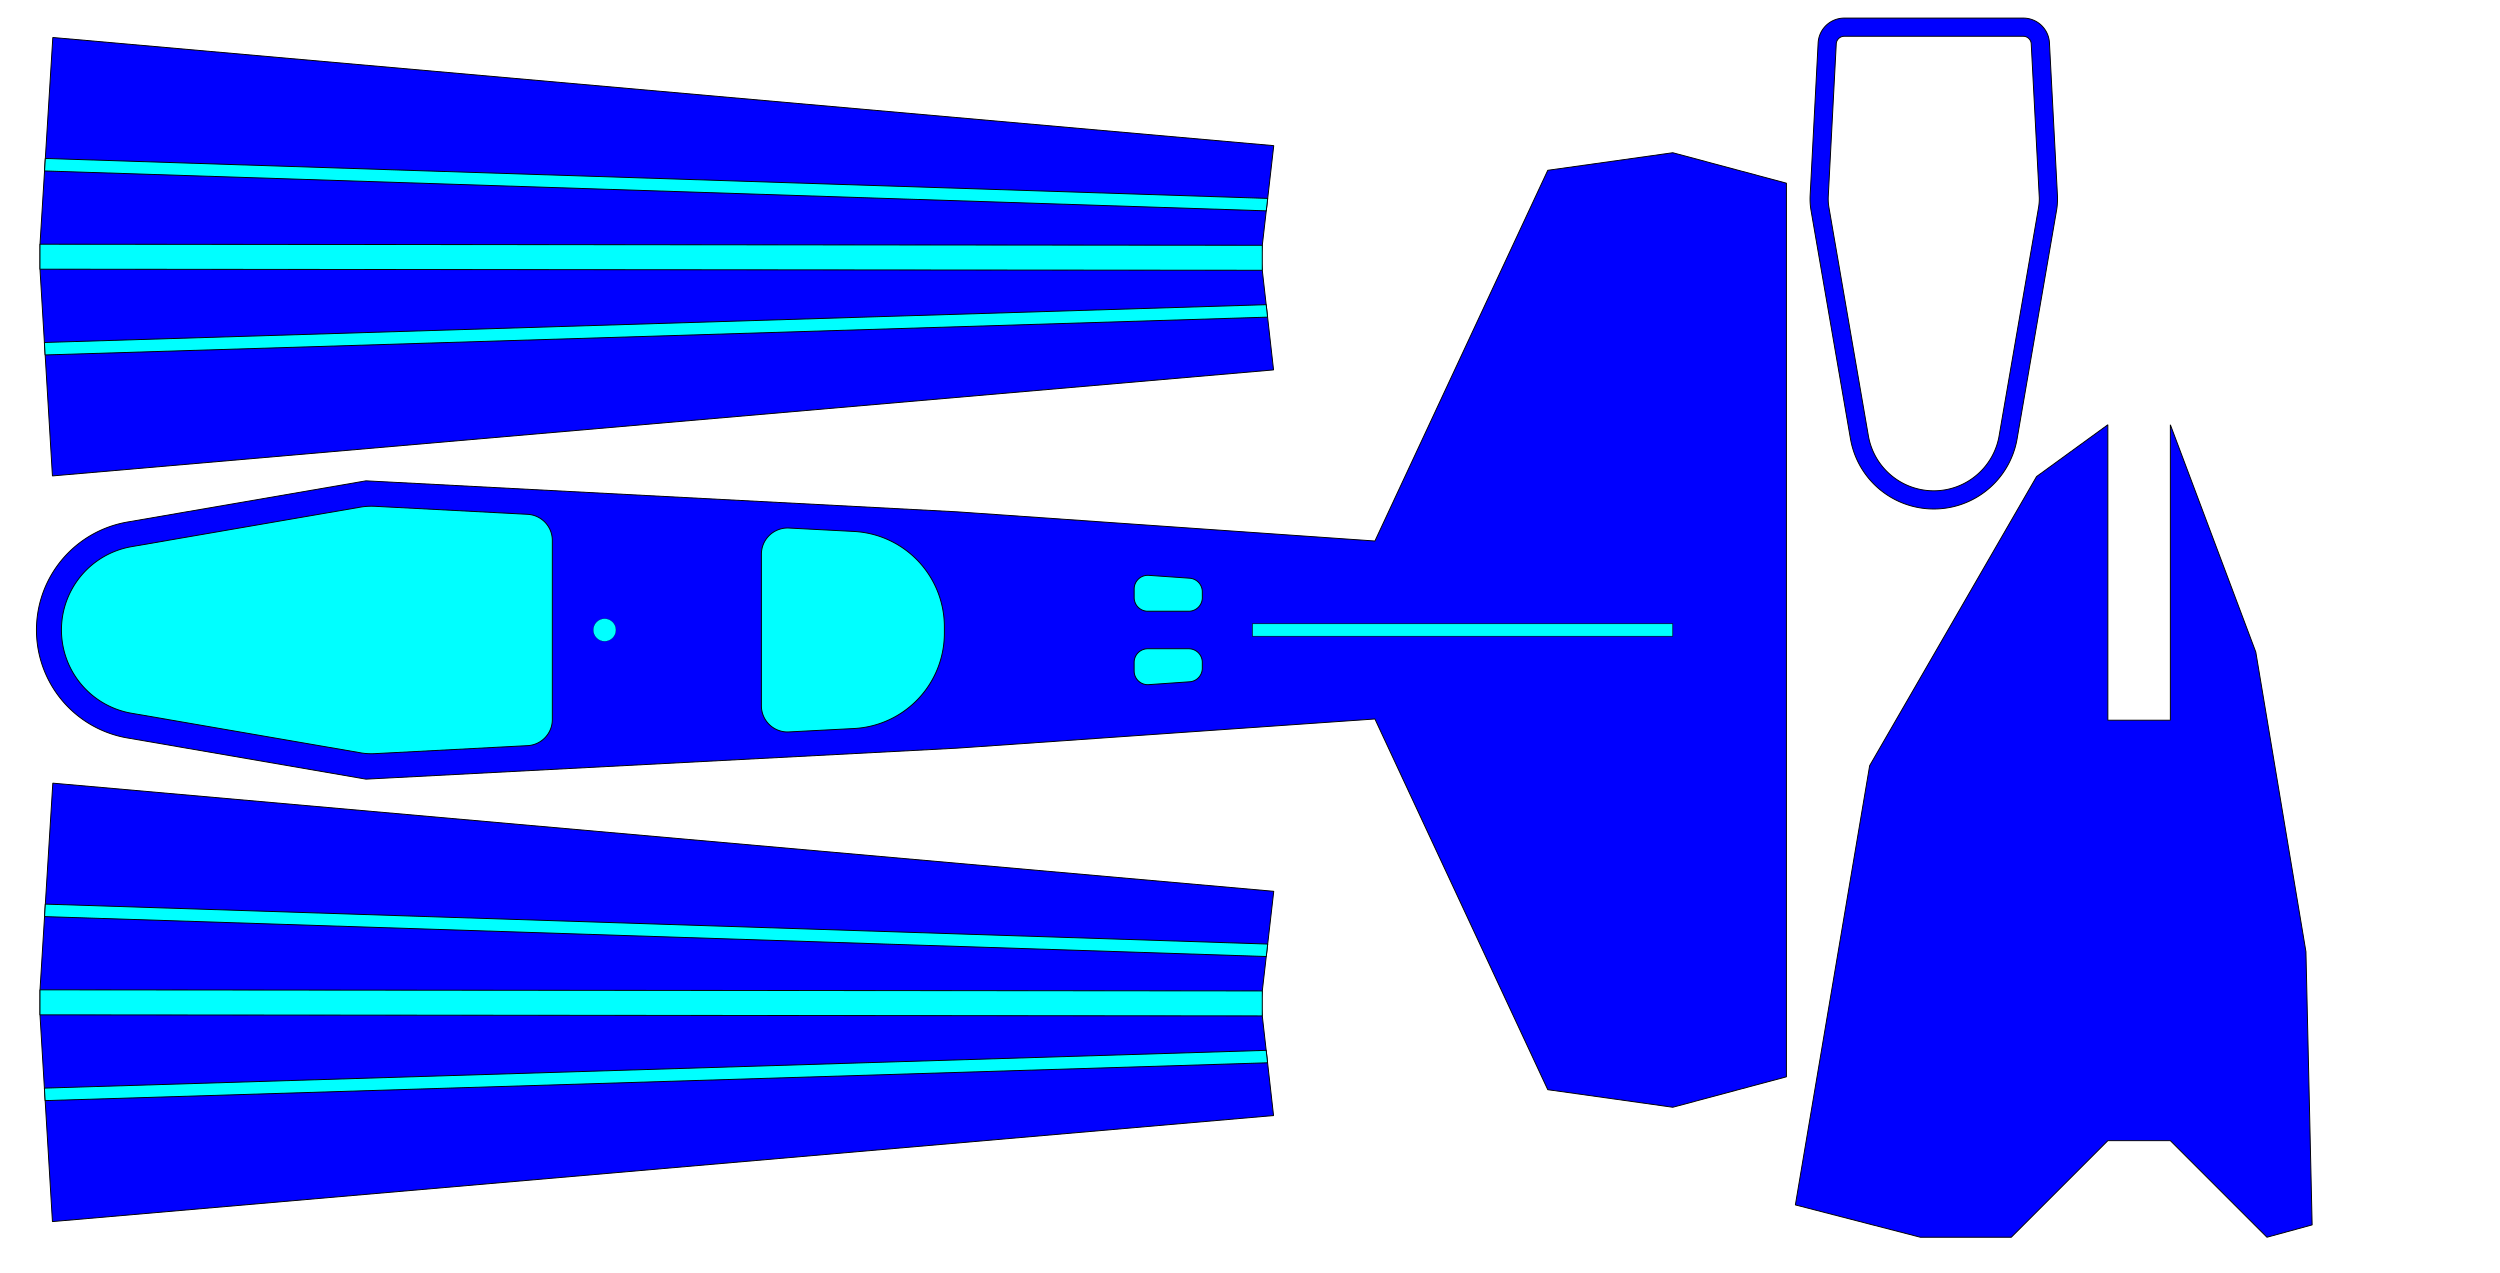
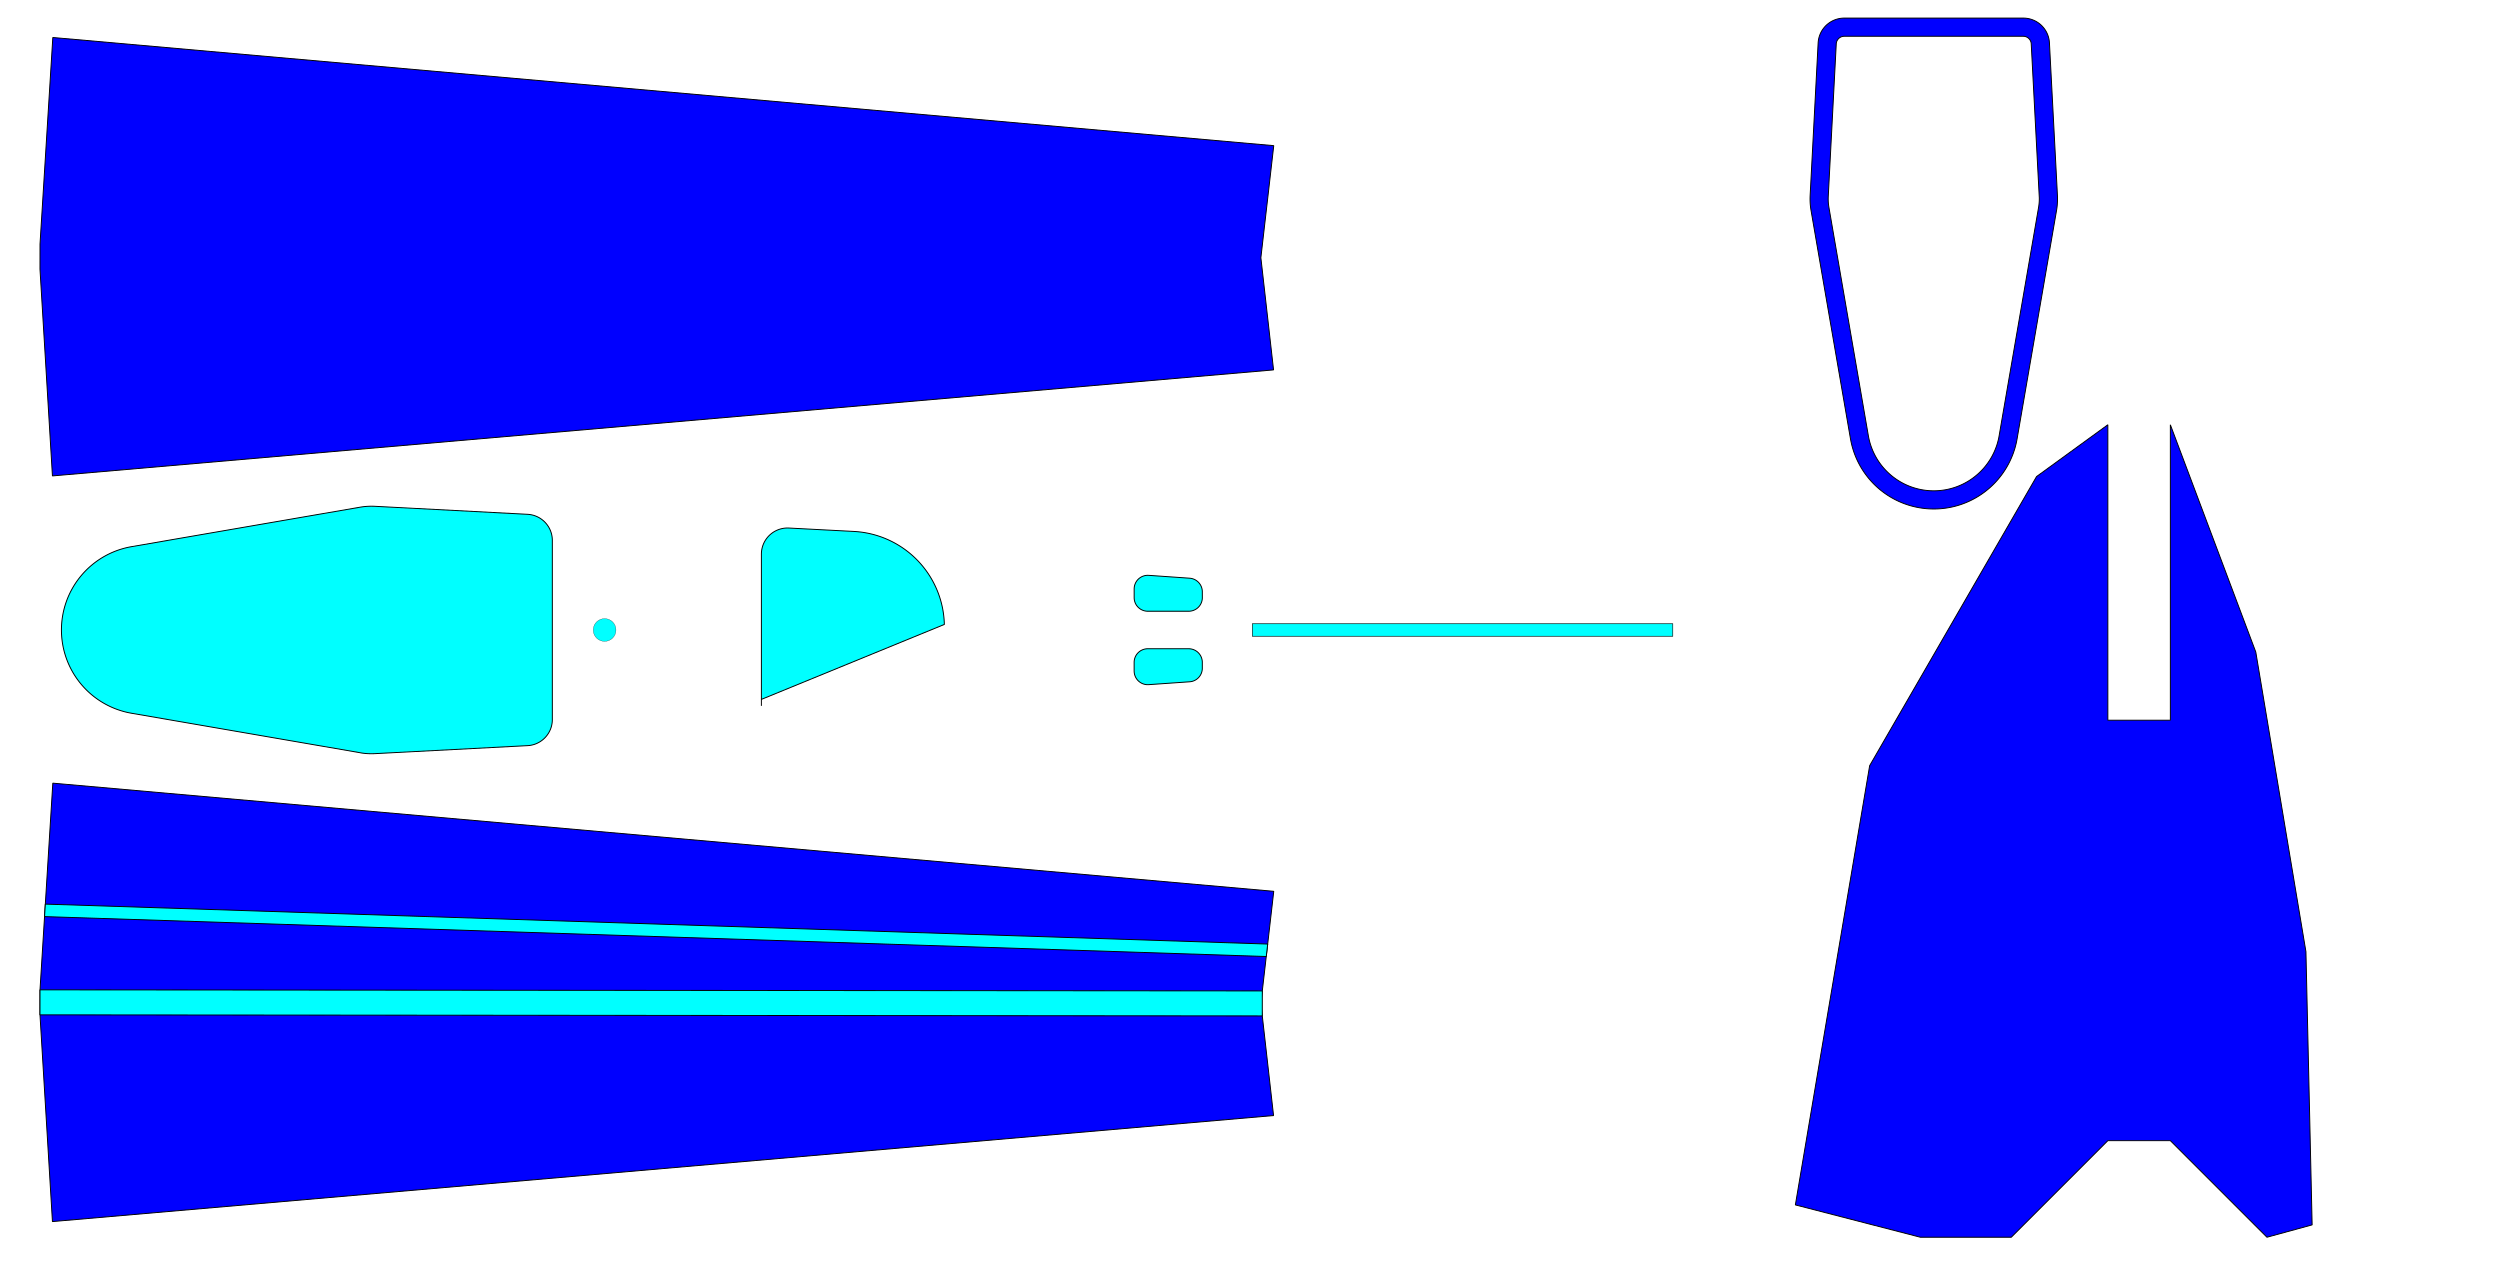
<svg xmlns="http://www.w3.org/2000/svg" xmlns:ns1="http://sodipodi.sourceforge.net/DTD/sodipodi-0.dtd" xmlns:ns2="http://www.inkscape.org/namespaces/inkscape" width="1099.99mm" height="559.985mm" viewBox="0 0 12992 6614" version="1.2" id="svg2139" ns1:docname="SciGliderCAMSheet03.svg" ns2:version="1.2.1 (1:1.2.1+202210291244+9c6d41e410)">
  <ns1:namedview id="namedview2141" pagecolor="#ffffff" bordercolor="#999999" borderopacity="1" ns2:showpageshadow="0" ns2:pageopacity="0" ns2:pagecheckerboard="0" ns2:deskcolor="#d1d1d1" ns2:document-units="mm" showgrid="false" ns2:zoom="0.28743633" ns2:cx="2078.7212" ns2:cy="1059.3651" ns2:window-width="1920" ns2:window-height="1169" ns2:window-x="0" ns2:window-y="0" ns2:window-maximized="1" ns2:current-layer="layer3" />
  <defs id="defs1839" />
  <g fill="none" stroke="#000000" stroke-opacity="1" stroke-width="1" stroke-linecap="square" stroke-linejoin="bevel" font-family="Arial" font-size="12px" font-weight="400" font-style="normal" id="g1845" style="fill-rule:evenodd" />
  <g fill="#000000" fill-opacity="1" stroke="#000000" stroke-opacity="1" stroke-width="1" stroke-linecap="butt" stroke-linejoin="miter" stroke-miterlimit="2" font-family="Arial" font-size="12px" font-weight="400" font-style="normal" id="g1847" style="fill-rule:evenodd" />
  <g fill="none" stroke="#000000" stroke-opacity="1" stroke-width="1" stroke-linecap="square" stroke-linejoin="bevel" font-family="Arial" font-size="12px" font-weight="400" font-style="normal" id="g2135" style="fill-rule:evenodd" />
  <g ns2:groupmode="layer" id="layer1" ns2:label="Not Done" />
  <g ns2:groupmode="layer" id="layer2" ns2:label="Layer 2" style="display:inline" />
  <g ns2:groupmode="layer" id="layer3" ns2:label="Done" style="display:inline">
-     <path id="polyline1915" style="font-size:12px;font-family:Arial;fill:#0000ff;fill-opacity:1;fill-rule:evenodd;stroke:#000000;stroke-width:5;stroke-linecap:round;stroke-linejoin:bevel" d="m 1901.93,4049.13 3070.79,-161.02 2172.43,-151.72 898.36,1926.52 649.58,91.3 590.54,-158.24 V 951.94 L 8693.09,793.706 8043.51,885 7145.15,2811.52 4972.72,2659.8 1901.93,2498.78 661.809,2712.95 l -13.627,2.52 -13.562,2.86 -13.488,3.18 -13.407,3.51 -13.317,3.84 -13.22,4.16 -13.115,4.48 -13.001,4.8 -12.881,5.12 -12.753,5.42 -12.617,5.74 -12.473,6.04 -12.323,6.34 -12.165,6.64 -12,6.93 -11.827,7.23 -11.648,7.51 -11.461,7.79 -11.269,8.07 -11.068,8.34 -10.863,8.61 -10.65,8.86 -10.43,9.13 -10.206,9.38 -9.974,9.62 -9.737,9.86 -9.494,10.1 -9.246,10.32 -8.991,10.55 -8.732,10.76 -8.468,10.97 -8.198,11.18 -7.923,11.37 -7.645,11.56 -7.361,11.74 -7.072,11.92 -6.781,12.09 -6.484,12.24 -6.184,12.41 -5.881,12.55 -5.573,12.69 -5.263,12.82 -4.949,12.94 -4.632,13.06 -4.313,13.17 -3.992,13.28 -3.667,13.36 -3.34,13.45 -3.013,13.53 -2.682,13.6 -2.35,13.66 -2.017,13.71 -1.683,13.75 -1.347,13.8 -1.012,13.82 -0.674,13.84 -0.338,13.86 v 13.86 l 0.338,13.85 0.674,13.84 1.012,13.83 1.347,13.79 1.683,13.76 2.017,13.71 2.35,13.66 2.682,13.59 3.013,13.53 3.34,13.45 3.667,13.37 3.992,13.27 4.313,13.17 4.632,13.06 4.949,12.95 5.263,12.82 5.573,12.69 5.881,12.55 6.184,12.4 6.484,12.25 6.781,12.08 7.072,11.92 7.361,11.75 7.645,11.56 7.923,11.37 8.198,11.17 8.468,10.97 8.732,10.76 8.991,10.55 9.246,10.33 9.494,10.09 9.737,9.86 9.974,9.63 10.206,9.37 10.43,9.13 10.65,8.87 10.863,8.6 11.068,8.34 11.269,8.07 11.461,7.79 11.648,7.51 11.827,7.23 12,6.93 12.165,6.64 12.323,6.34 12.473,6.05 12.617,5.73 12.753,5.43 12.881,5.11 13.001,4.8 13.115,4.48 13.22,4.16 13.317,3.84 13.407,3.51 13.488,3.19 13.562,2.85 13.627,2.53 z" ns1:nodetypes="ccccccccccccccccccccccccccccccccccccccccccccccccccccccccccccccccccccccccccccccccccccccccccccccccccccccccccccccccccccccccccccccccc" />
    <path id="polyline2101" style="font-size:12px;font-family:Arial;vector-effect:none;fill:#0000ff;fill-opacity:1;fill-rule:evenodd;stroke:#000000;stroke-width:5;stroke-linecap:round;stroke-linejoin:bevel" d="m 10518.1,94.062 3.3,0.122 3.3,0.204 3.3,0.285 3.4,0.366 3.2,0.447 3.3,0.527 3.3,0.608 3.3,0.687 3.2,0.767 3.2,0.846 3.2,0.924 3.2,1.003 3.1,1.079 3.1,1.157 3.1,1.233 3.1,1.307 3,1.383 3,1.456 3,1.529 2.9,1.6 2.9,1.672 2.8,1.741 2.8,1.811 2.7,1.878 2.7,1.945 2.7,2.01 2.6,2.075 2.5,2.138 2.5,2.199 2.5,2.26 2.3,2.319 2.4,2.377 2.2,2.433 2.2,2.488 2.2,2.541 2.1,2.593 2,2.643 1.9,2.692 1.9,2.738 1.9,2.785 1.7,2.828 1.7,2.87 1.6,2.91 1.5,2.949 1.5,2.986 1.4,3.02 1.3,3.054 1.3,3.086 1.1,3.114 1.1,3.143 1,3.168 1,3.192 0.8,3.214 0.8,3.234 0.7,3.252 0.6,3.269 0.6,3.282 0.4,3.295 0.4,3.304 0.3,3.314 0.2,3.319 41.6,792.988 0.3,7.78 0.1,7.78 v 7.79 l -0.2,7.78 -0.4,7.77 -0.5,7.76 -0.7,7.75 -0.9,7.74 -1.1,7.71 -1.2,7.68 -205.1,1187.26 -1.9,10.51 -2.2,10.47 -2.5,10.41 -2.7,10.35 -2.9,10.28 -3.3,10.2 -3.4,10.12 -3.7,10.03 -4,9.95 -4.2,9.84 -4.4,9.74 -4.6,9.62 -4.9,9.51 -5.2,9.39 -5.3,9.26 -5.6,9.13 -5.8,8.99 -6,8.85 -6.2,8.7 -6.5,8.54 -6.6,8.38 -6.8,8.22 -7.1,8.05 -7.2,7.88 -7.5,7.7 -7.6,7.51 -7.8,7.33 -7.9,7.13 -8.2,6.94 -8.3,6.74 -8.4,6.54 -8.7,6.33 -8.7,6.11 -9,5.9 -9,5.68 -9.2,5.46 -9.4,5.23 -9.4,5.01 -9.6,4.77 -9.7,4.54 -9.8,4.3 -9.9,4.06 -9.9,3.82 -10.1,3.58 -10.2,3.33 -10.2,3.08 -10.4,2.83 -10.3,2.58 -10.5,2.32 -10.5,2.07 -10.5,1.82 -10.6,1.55 -10.6,1.3 -10.7,1.04 -10.6,0.78 -10.7,0.52 -10.7,0.26 h -10.7 l -10.7,-0.26 -10.7,-0.52 -10.6,-0.78 -10.7,-1.04 -10.6,-1.3 -10.58,-1.55 -10.55,-1.82 -10.49,-2.07 -10.44,-2.32 -10.38,-2.58 -10.32,-2.83 -10.24,-3.08 -10.17,-3.33 -10.08,-3.58 -9.99,-3.82 -9.89,-4.06 -9.8,-4.3 -9.68,-4.54 -9.58,-4.77 -9.45,-5.01 -9.33,-5.23 -9.2,-5.46 -9.06,-5.68 -8.92,-5.9 -8.78,-6.11 -8.62,-6.33 -8.47,-6.54 -8.31,-6.74 -8.14,-6.94 -7.96,-7.13 -7.8,-7.33 -7.61,-7.51 -7.42,-7.7 -7.24,-7.88 -7.04,-8.05 -6.85,-8.22 -6.64,-8.38 -6.44,-8.54 -6.23,-8.7 -6.01,-8.85 -5.8,-8.99 -5.57,-9.13 -5.35,-9.26 -5.13,-9.39 -4.89,-9.51 -4.67,-9.62 -4.42,-9.74 -4.19,-9.84 -3.95,-9.95 -3.7,-10.03 -3.46,-10.12 -3.21,-10.2 -2.96,-10.28 -2.71,-10.35 -2.46,-10.41 -2.2,-10.47 -1.95,-10.51 -205.04,-1187.26 -1.24,-7.68 -1.06,-7.71 -0.9,-7.74 -0.72,-7.75 -0.55,-7.76 -0.37,-7.77 -0.2,-7.78 -0.03,-7.79 0.15,-7.78 0.32,-7.78 41.58,-792.988 0.21,-3.319 0.3,-3.314 0.38,-3.304 0.45,-3.295 0.54,-3.282 0.62,-3.269 0.7,-3.252 0.78,-3.234 0.85,-3.214 0.94,-3.192 1.01,-3.168 1.09,-3.143 1.17,-3.114 1.24,-3.086 1.32,-3.054 1.4,-3.02 1.46,-2.986 1.54,-2.949 1.61,-2.91 1.68,-2.87 1.75,-2.828 1.82,-2.785 1.89,-2.738 1.95,-2.692 2.02,-2.643 2.09,-2.593 2.14,-2.541 2.21,-2.488 2.27,-2.433 2.33,-2.377 2.38,-2.319 2.44,-2.26 2.5,-2.199 2.55,-2.138 2.6,-2.075 2.65,-2.01 2.7,-1.945 2.74,-1.878 2.79,-1.811 2.83,-1.741 2.88,-1.672 2.92,-1.6 2.95,-1.529 2.99,-1.456 3.03,-1.383 3.05,-1.307 3.09,-1.233 3.12,-1.157 3.15,-1.079 3.17,-1.003 3.2,-0.924 3.21,-0.846 3.24,-0.767 3.25,-0.687 3.27,-0.608 3.29,-0.527 3.3,-0.447 3.3,-0.366 3.32,-0.285 3.32,-0.204 3.32,-0.122 3.33,-0.041 h 930.85 z m -130.4,2178.628 -1.7,8.22 -2,8.17 -2.1,8.12 -2.3,8.07 -2.5,8.01 -2.7,7.94 -3,7.88 -3.1,7.8 -3.2,7.73 -3.5,7.64 -3.7,7.56 -3.8,7.47 -4,7.37 -4.2,7.27 -4.4,7.16 -4.6,7.06 -4.7,6.94 -4.9,6.83 -5,6.7 -5.2,6.59 -5.4,6.45 -5.5,6.32 -5.7,6.18 -5.9,6.04 -5.9,5.9 -6.1,5.75 -6.3,5.6 -6.4,5.45 -6.5,5.29 -6.7,5.13 -6.7,4.97 -6.9,4.8 -7,4.63 -7.1,4.46 -7.3,4.28 -7.3,4.11 -7.4,3.93 -7.5,3.75 -7.6,3.56 -7.7,3.38 -7.8,3.19 -7.8,2.99 -7.9,2.81 -8,2.61 -8,2.42 -8.1,2.22 -8.2,2.03 -8.2,1.82 -8.2,1.63 -8.3,1.42 -8.3,1.22 -8.3,1.02 -8.4,0.82 -8.4,0.61 -8.4,0.41 -8.3,0.2 h -8.4 l -8.4,-0.2 -8.4,-0.41 -8.4,-0.61 -8.4,-0.82 -8.3,-1.02 -8.3,-1.22 -8.27,-1.42 -8.24,-1.63 -8.19,-1.82 -8.15,-2.03 -8.1,-2.22 -8.04,-2.42 -7.98,-2.61 -7.91,-2.81 -7.85,-2.99 -7.76,-3.19 -7.69,-3.38 -7.6,-3.56 -7.52,-3.75 -7.42,-3.93 -7.32,-4.11 -7.22,-4.28 -7.12,-4.46 -7,-4.63 -6.89,-4.8 -6.77,-4.97 -6.65,-5.13 -6.52,-5.29 -6.38,-5.45 -6.26,-5.6 -6.12,-5.75 -5.97,-5.9 -5.83,-6.04 -5.68,-6.18 -5.53,-6.32 -5.37,-6.45 -5.22,-6.59 -5.05,-6.7 -4.89,-6.83 -4.72,-6.94 -4.55,-7.06 -4.37,-7.16 -4.21,-7.27 -4.02,-7.37 -3.84,-7.47 -3.66,-7.56 -3.48,-7.64 -3.28,-7.73 -3.1,-7.8 -2.91,-7.88 -2.71,-7.94 -2.52,-8.01 -2.33,-8.07 -2.13,-8.12 -1.93,-8.17 -1.73,-8.22 -1.52,-8.25 -205.04,-1187.26 -0.9,-5.6 -0.78,-5.62 -0.65,-5.63 -0.53,-5.65 -0.4,-5.66 -0.27,-5.67 -0.15,-5.67 -0.02,-5.67 0.11,-5.67 0.23,-5.67 41.58,-792.991 0.07,-1.01 0.09,-1.008 0.11,-1.006 0.14,-1.003 0.17,-0.999 0.19,-0.994 0.21,-0.99 0.24,-0.984 0.26,-0.979 0.28,-0.971 0.31,-0.964 0.33,-0.957 0.36,-0.948 0.38,-0.939 0.4,-0.929 0.42,-0.919 0.45,-0.909 0.46,-0.898 0.49,-0.885 0.52,-0.874 0.53,-0.861 0.55,-0.847 0.58,-0.834 0.59,-0.819 0.62,-0.804 0.63,-0.789 0.65,-0.774 0.68,-0.757 0.69,-0.74 0.71,-0.724 0.72,-0.706 0.74,-0.687 0.76,-0.67 0.78,-0.65 0.79,-0.632 0.81,-0.612 0.82,-0.592 0.83,-0.571 0.85,-0.551 0.87,-0.53 0.87,-0.509 0.89,-0.487 0.9,-0.465 0.91,-0.444 0.92,-0.42 0.93,-0.398 0.94,-0.375 0.95,-0.352 0.96,-0.329 0.96,-0.305 0.97,-0.281 0.98,-0.258 0.99,-0.233 0.99,-0.21 0.99,-0.185 1,-0.16 1.01,-0.136 1,-0.111 1.01,-0.087 1.01,-0.062 1.01,-0.037 1.02,-0.012 h 930.85 l 1,0.012 1,0.037 1,0.062 1,0.087 1,0.111 1,0.136 1,0.16 1,0.185 1,0.21 1,0.233 1,0.258 0.9,0.281 1,0.305 1,0.329 0.9,0.352 0.9,0.375 1,0.398 0.9,0.42 0.9,0.444 0.9,0.465 0.9,0.487 0.9,0.509 0.8,0.53 0.9,0.551 0.8,0.571 0.8,0.592 0.8,0.612 0.8,0.632 0.8,0.65 0.8,0.67 0.7,0.687 0.7,0.706 0.8,0.724 0.6,0.74 0.7,0.757 0.7,0.774 0.6,0.789 0.6,0.804 0.6,0.819 0.6,0.834 0.5,0.847 0.6,0.861 0.5,0.874 0.5,0.885 0.4,0.898 0.5,0.909 0.4,0.919 0.4,0.929 0.4,0.939 0.3,0.948 0.4,0.957 0.3,0.964 0.3,0.971 0.2,0.979 0.3,0.984 0.2,0.99 0.2,0.994 0.1,0.999 0.2,1.003 0.1,1.006 0.1,1.008 v 1.01 l 41.6,792.991 0.3,5.67 0.1,5.67 -0.1,5.67 -0.1,5.67 -0.3,5.67 -0.4,5.66 -0.5,5.65 -0.7,5.63 -0.7,5.62 -0.9,5.6 -205.1,1187.26 z" ns1:nodetypes="cccccccccccccccccccccccccccccccccccccccccccccccccccccccccccccccccccccccccccccccccccccccccccccccccccccccccccccccccccccccccccccccccccccccccccccccccccccccccccccccccccccccccccccccccccccccccccccccccccccccccccccccccccccccccccccccccccccccccccccccccccccccccccccccccccccccccccccccccccccccccccccccccccccccccccccccccccccccccccccccccccccccccccccccccccccccccccccccccccccccccccccccccccccccccccccccccccccccccccccccccccccccccccccccccccccccccccccccccccccccccccccccccccccccccccccccccccccccccccccccccccccccccccccccccccccccccccccccccccccccccccccccccc" />
    <path id="polyline2131" style="font-size:12px;font-family:Arial;vector-effect:none;fill:#0000ff;fill-opacity:1;fill-rule:evenodd;stroke:#000000;stroke-width:5;stroke-linecap:round;stroke-linejoin:bevel" d="m 10954.1,2207.36 -370.4,269.13 -867.44,1502.48 -386.09,2282.73 649.58,167.99 h 472.45 l 501.9,-501.95 h 324.8 l 502,501.95 234.8,-64.23 -32.2,-1419.61 -260.6,-1557.41 -444,-1181.08 v 1535.4 h -324.8 z" ns1:nodetypes="cccccccccccccccc" />
    <circle style="fill:#00ffff;fill-opacity:1;stroke:#000000;stroke-width:1.181;stroke-linecap:round;stroke-opacity:1" id="path4944" cx="3142.06" cy="3273.955" r="59.055" />
    <rect style="fill:#00ffff;fill-rule:evenodd;stroke:#000000;stroke-width:3.125;stroke-opacity:1" id="rect4884" width="2184.98" height="64.96" x="6508.11" y="3241.48" />
    <path id="polyline1863" style="font-size:12px;font-family:Arial;vector-effect:none;fill:#00ffff;fill-opacity:1;fill-rule:evenodd;stroke:#000000;stroke-width:5;stroke-linecap:round;stroke-linejoin:bevel" d="m 6248.28,3105.65 -0.02,1.74 -0.07,1.74 -0.11,1.74 -0.14,1.73 -0.2,1.73 -0.23,1.72 -0.28,1.72 -0.31,1.71 -0.37,1.7 -0.4,1.69 -0.44,1.68 -0.48,1.67 -0.53,1.66 -0.57,1.65 -0.6,1.63 -0.65,1.61 -0.68,1.6 -0.73,1.58 -0.76,1.56 -0.8,1.55 -0.84,1.52 -0.88,1.51 -0.91,1.48 -0.95,1.45 -0.98,1.44 -1.02,1.41 -1.05,1.38 -1.09,1.36 -1.12,1.33 -1.15,1.3 -1.18,1.28 -1.22,1.24 -1.24,1.22 -1.28,1.18 -1.3,1.15 -1.33,1.12 -1.36,1.09 -1.38,1.05 -1.41,1.02 -1.44,0.99 -1.46,0.94 -1.48,0.92 -1.5,0.87 -1.52,0.84 -1.55,0.8 -1.56,0.76 -1.58,0.73 -1.6,0.68 -1.61,0.65 -1.63,0.61 -1.65,0.56 -1.66,0.53 -1.67,0.48 -1.68,0.44 -1.69,0.41 -1.7,0.36 -1.71,0.31 -1.72,0.28 -1.72,0.23 -1.73,0.2 -1.73,0.15 -1.74,0.1 -1.74,0.07 -1.74,0.02 h -212.59 l -1.74,-0.02 -1.74,-0.07 -1.73,-0.1 -1.74,-0.15 -1.72,-0.2 -1.73,-0.23 -1.72,-0.28 -1.71,-0.31 -1.7,-0.36 -1.69,-0.41 -1.68,-0.44 -1.67,-0.48 -1.66,-0.53 -1.64,-0.56 -1.63,-0.61 -1.62,-0.65 -1.6,-0.68 -1.58,-0.73 -1.56,-0.76 -1.55,-0.8 -1.52,-0.84 -1.5,-0.87 -1.48,-0.92 -1.46,-0.94 -1.43,-0.99 -1.41,-1.02 -1.39,-1.05 -1.36,-1.09 -1.33,-1.12 -1.3,-1.15 -1.27,-1.18 -1.25,-1.22 -1.21,-1.24 -1.19,-1.28 -1.15,-1.3 -1.12,-1.33 -1.09,-1.36 -1.05,-1.38 -1.02,-1.41 -0.98,-1.44 -0.95,-1.45 -0.91,-1.48 -0.88,-1.51 -0.84,-1.52 -0.8,-1.55 -0.76,-1.56 -0.73,-1.58 -0.68,-1.6 -0.65,-1.61 -0.6,-1.63 -0.57,-1.65 -0.52,-1.66 -0.49,-1.67 -0.44,-1.68 -0.4,-1.69 -0.36,-1.7 -0.32,-1.71 -0.28,-1.72 -0.23,-1.72 -0.19,-1.73 -0.15,-1.73 -0.11,-1.74 -0.06,-1.74 -0.02,-1.74 v -45.06 l 0.02,-1.73 0.06,-1.73 0.11,-1.74 0.14,-1.73 0.2,-1.72 0.23,-1.72 0.27,-1.71 0.32,-1.71 0.36,-1.7 0.4,-1.68 0.44,-1.68 0.48,-1.67 0.53,-1.65 0.56,-1.64 0.6,-1.63 0.64,-1.61 0.69,-1.6 0.72,-1.58 0.76,-1.56 0.79,-1.54 0.84,-1.52 0.87,-1.5 0.91,-1.48 0.94,-1.45 0.98,-1.44 1.02,-1.4 1.05,-1.39 1.08,-1.35 1.11,-1.33 1.15,-1.3 1.18,-1.28 1.21,-1.24 1.24,-1.21 1.27,-1.19 1.29,-1.15 1.33,-1.12 1.35,-1.09 1.38,-1.05 1.4,-1.02 1.43,-0.99 1.45,-0.94 1.48,-0.92 1.5,-0.88 1.51,-0.84 1.54,-0.8 1.56,-0.76 1.58,-0.73 1.59,-0.69 1.61,-0.65 1.62,-0.61 1.64,-0.57 1.65,-0.53 1.67,-0.48 1.67,-0.45 1.69,-0.41 1.7,-0.36 1.7,-0.33 1.71,-0.28 1.72,-0.24 1.73,-0.19 1.73,-0.16 1.73,-0.11 1.73,-0.07 1.74,-0.03 1.73,0.02 1.73,0.05 1.74,0.1 212.59,14.85 1.71,0.14 1.71,0.18 1.7,0.22 1.69,0.27 1.69,0.3 1.68,0.35 1.67,0.39 1.66,0.42 1.65,0.47 1.64,0.51 1.63,0.54 1.61,0.59 1.6,0.62 1.58,0.66 1.57,0.7 1.55,0.74 1.53,0.78 1.51,0.81 1.49,0.85 1.47,0.88 1.45,0.93 1.42,0.95 1.41,0.99 1.37,1.02 1.36,1.06 1.32,1.09 1.3,1.12 1.27,1.15 1.25,1.18 1.21,1.21 1.19,1.24 1.15,1.27 1.13,1.3 1.09,1.32 1.06,1.35 1.02,1.37 1,1.4 0.96,1.42 0.92,1.45 0.89,1.47 0.85,1.49 0.82,1.5 0.78,1.53 0.74,1.55 0.71,1.56 0.67,1.58 0.62,1.6 0.59,1.61 0.56,1.62 0.51,1.64 0.47,1.65 0.43,1.66 0.39,1.67 0.35,1.68 0.31,1.69 0.27,1.69 0.23,1.7 0.18,1.71 0.15,1.71 0.1,1.71 0.07,1.72 0.02,1.71 z" ns1:nodetypes="cccccccccccccccccccccccccccccccccccccccccccccccccccccccccccccccccccccccccccccccccccccccccccccccccccccccccccccccccccccccccccccccccccccccccccccccccccccccccccccccccccccccccccccccccccccccccccccccccccccccccccccccccccccccccccccccccccccccccccccccccccccccccccccccccccccc" />
-     <path id="polyline1879" style="font-size:12px;font-family:Arial;vector-effect:none;fill:#00ffff;fill-opacity:1;fill-rule:evenodd;stroke:#000000;stroke-width:5;stroke-linecap:round;stroke-linejoin:bevel;stroke-opacity:1" d="m 4907.61,3245.06 -0.44,-12.14 -0.75,-12.12 -1.04,-12.11 -1.33,-12.07 -1.64,-12.04 -1.92,-11.99 -2.22,-11.95 -2.51,-11.88 -2.8,-11.82 -3.09,-11.75 -3.38,-11.67 -3.66,-11.59 -3.94,-11.49 -4.23,-11.39 -4.5,-11.28 -4.77,-11.17 -5.05,-11.05 -5.32,-10.92 -5.58,-10.79 -5.85,-10.65 -6.1,-10.5 -6.37,-10.35 -6.61,-10.19 -6.86,-10.03 -7.1,-9.85 -7.34,-9.68 -7.58,-9.5 -7.81,-9.31 -8.03,-9.11 -8.25,-8.91 -8.47,-8.71 -8.68,-8.5 -8.89,-8.29 -9.08,-8.06 -9.28,-7.84 -9.47,-7.61 -9.66,-7.37 -9.83,-7.14 -10,-6.89 -10.17,-6.65 -10.33,-6.39 -10.48,-6.15 -10.63,-5.88 -10.77,-5.62 -10.9,-5.35 -11.04,-5.09 -11.15,-4.81 -11.27,-4.54 -11.37,-4.27 -11.48,-3.98 -11.57,-3.7 -11.66,-3.42 -11.74,-3.13 -11.81,-2.84 -11.88,-2.55 -11.93,-2.26 -11.99,-1.96 -12.03,-1.68 -12.07,-1.37 -12.1,-1.08 -12.12,-0.79 -337.76,-17.71 -3.28,-0.13 -3.29,-0.05 -3.29,0.02 -3.29,0.11 -3.29,0.19 -3.28,0.26 -3.27,0.35 -3.26,0.42 -3.26,0.5 -3.23,0.59 -3.23,0.66 -3.2,0.73 -3.19,0.82 -3.17,0.89 -3.14,0.97 -3.12,1.05 -3.1,1.12 -3.06,1.19 -3.04,1.27 -3,1.34 -2.98,1.41 -2.93,1.49 -2.9,1.56 -2.86,1.62 -2.82,1.7 -2.78,1.76 -2.73,1.83 -2.69,1.9 -2.65,1.96 -2.59,2.02 -2.55,2.08 -2.49,2.15 -2.44,2.21 -2.39,2.26 -2.33,2.33 -2.27,2.37 -2.22,2.44 -2.16,2.48 -2.09,2.54 -2.04,2.58 -1.97,2.64 -1.9,2.68 -1.84,2.73 -1.78,2.77 -1.7,2.81 -1.64,2.86 -1.57,2.89 -1.49,2.93 -1.43,2.97 -1.35,3 -1.28,3.03 -1.21,3.06 -1.13,3.09 -1.06,3.11 -0.98,3.14 -0.91,3.17 -0.83,3.18 -0.75,3.21 -0.67,3.22 -0.59,3.23 -0.52,3.25 -0.44,3.26 -0.35,3.28 -0.28,3.27 -0.2,3.29 -0.12,3.29 -0.04,3.29 v 788.38 l 0.04,3.29 0.12,3.28 0.2,3.29 0.28,3.28 0.35,3.27 0.44,3.26 0.52,3.25 0.59,3.23 0.67,3.23 0.75,3.2 0.83,3.18 0.91,3.17 0.98,3.14 1.06,3.11 1.13,3.09 1.21,3.07 1.28,3.03 1.35,3 1.43,2.96 1.49,2.93 1.57,2.89 1.64,2.86 1.7,2.81 1.78,2.77 1.84,2.73 1.9,2.68 1.97,2.64 2.04,2.59 2.09,2.53 2.16,2.49 2.22,2.43 2.27,2.38 2.33,2.32 2.39,2.26 2.44,2.21 2.49,2.15 2.55,2.08 2.59,2.03 2.65,1.96 2.69,1.89 2.73,1.83 2.78,1.76 2.82,1.7 2.86,1.63 2.9,1.55 2.93,1.49 2.98,1.41 3,1.34 3.04,1.27 3.06,1.2 3.1,1.12 3.12,1.04 3.14,0.97 3.17,0.89 3.19,0.82 3.2,0.74 3.23,0.66 3.23,0.58 3.26,0.5 3.26,0.43 3.27,0.34 3.28,0.27 3.29,0.18 3.29,0.11 3.29,0.03 3.29,-0.06 3.28,-0.13 337.76,-17.71 12.12,-0.78 12.1,-1.08 12.07,-1.38 12.03,-1.67 11.99,-1.97 11.93,-2.26 11.88,-2.55 11.81,-2.84 11.74,-3.13 11.66,-3.42 11.57,-3.7 11.48,-3.98 11.37,-4.26 11.27,-4.54 11.15,-4.82 11.04,-5.08 10.9,-5.36 10.77,-5.62 10.63,-5.88 10.48,-6.14 10.33,-6.4 10.17,-6.64 10,-6.9 9.83,-7.14 9.66,-7.37 9.47,-7.61 9.28,-7.84 9.08,-8.06 8.89,-8.29 8.68,-8.5 8.47,-8.7 8.25,-8.92 8.03,-9.11 7.81,-9.31 7.58,-9.49 7.34,-9.68 7.1,-9.86 6.86,-10.02 6.61,-10.2 6.37,-10.35 6.1,-10.5 5.85,-10.65 5.58,-10.79 5.32,-10.92 5.05,-11.05 4.77,-11.17 4.5,-11.28 4.23,-11.39 3.94,-11.49 3.66,-11.59 3.38,-11.66 3.09,-11.75 2.8,-11.82 2.51,-11.89 2.22,-11.94 1.92,-12 1.64,-12.04 1.33,-12.07 1.04,-12.1 0.75,-12.13 0.44,-12.14 0.15,-12.15 v -33.49 z" ns1:nodetypes="ccccccccccccccccccccccccccccccccccccccccccccccccccccccccccccccccccccccccccccccccccccccccccccccccccccccccccccccccccccccccccccccccccccccccccccccccccccccccccccccccccccccccccccccccccccccccccccccccccccccccccccccccccccccccccccccccccccccccccccccccccccccccccccccccccccccc" />
+     <path id="polyline1879" style="font-size:12px;font-family:Arial;vector-effect:none;fill:#00ffff;fill-opacity:1;fill-rule:evenodd;stroke:#000000;stroke-width:5;stroke-linecap:round;stroke-linejoin:bevel;stroke-opacity:1" d="m 4907.61,3245.06 -0.44,-12.14 -0.75,-12.12 -1.04,-12.11 -1.33,-12.07 -1.64,-12.04 -1.92,-11.99 -2.22,-11.95 -2.51,-11.88 -2.8,-11.82 -3.09,-11.75 -3.38,-11.67 -3.66,-11.59 -3.94,-11.49 -4.23,-11.39 -4.5,-11.28 -4.77,-11.17 -5.05,-11.05 -5.32,-10.92 -5.58,-10.79 -5.85,-10.65 -6.1,-10.5 -6.37,-10.35 -6.61,-10.19 -6.86,-10.03 -7.1,-9.85 -7.34,-9.68 -7.58,-9.5 -7.81,-9.31 -8.03,-9.11 -8.25,-8.91 -8.47,-8.71 -8.68,-8.5 -8.89,-8.29 -9.08,-8.06 -9.28,-7.84 -9.47,-7.61 -9.66,-7.37 -9.83,-7.14 -10,-6.89 -10.17,-6.65 -10.33,-6.39 -10.48,-6.15 -10.63,-5.88 -10.77,-5.62 -10.9,-5.35 -11.04,-5.09 -11.15,-4.81 -11.27,-4.54 -11.37,-4.27 -11.48,-3.98 -11.57,-3.7 -11.66,-3.42 -11.74,-3.13 -11.81,-2.84 -11.88,-2.55 -11.93,-2.26 -11.99,-1.96 -12.03,-1.68 -12.07,-1.37 -12.1,-1.08 -12.12,-0.79 -337.76,-17.71 -3.28,-0.13 -3.29,-0.05 -3.29,0.02 -3.29,0.11 -3.29,0.19 -3.28,0.26 -3.27,0.35 -3.26,0.42 -3.26,0.5 -3.23,0.59 -3.23,0.66 -3.2,0.73 -3.19,0.82 -3.17,0.89 -3.14,0.97 -3.12,1.05 -3.1,1.12 -3.06,1.19 -3.04,1.27 -3,1.34 -2.98,1.41 -2.93,1.49 -2.9,1.56 -2.86,1.62 -2.82,1.7 -2.78,1.76 -2.73,1.83 -2.69,1.9 -2.65,1.96 -2.59,2.02 -2.55,2.08 -2.49,2.15 -2.44,2.21 -2.39,2.26 -2.33,2.33 -2.27,2.37 -2.22,2.44 -2.16,2.48 -2.09,2.54 -2.04,2.58 -1.97,2.64 -1.9,2.68 -1.84,2.73 -1.78,2.77 -1.7,2.81 -1.64,2.86 -1.57,2.89 -1.49,2.93 -1.43,2.97 -1.35,3 -1.28,3.03 -1.21,3.06 -1.13,3.09 -1.06,3.11 -0.98,3.14 -0.91,3.17 -0.83,3.18 -0.75,3.21 -0.67,3.22 -0.59,3.23 -0.52,3.25 -0.44,3.26 -0.35,3.28 -0.28,3.27 -0.2,3.29 -0.12,3.29 -0.04,3.29 v 788.38 v -33.49 z" ns1:nodetypes="ccccccccccccccccccccccccccccccccccccccccccccccccccccccccccccccccccccccccccccccccccccccccccccccccccccccccccccccccccccccccccccccccccccccccccccccccccccccccccccccccccccccccccccccccccccccccccccccccccccccccccccccccccccccccccccccccccccccccccccccccccccccccccccccccccccccc" />
    <path id="polyline1953" style="font-size:12px;font-family:Arial;vector-effect:none;fill:#00ffff;fill-opacity:1;fill-rule:evenodd;stroke:#000000;stroke-width:5;stroke-linecap:round;stroke-linejoin:bevel" d="m 1878.86,3913.22 7.71,1.06 7.73,0.9 7.75,0.72 7.76,0.55 7.78,0.37 7.78,0.2 7.78,0.03 7.78,-0.15 7.78,-0.32 792.99,-41.58 3.32,-0.21 3.31,-0.3 3.31,-0.38 3.29,-0.45 3.29,-0.54 3.26,-0.62 3.26,-0.7 3.23,-0.78 3.21,-0.85 3.2,-0.94 3.16,-1.01 3.15,-1.09 3.11,-1.17 3.09,-1.24 3.05,-1.32 3.02,-1.4 2.99,-1.46 2.95,-1.54 2.91,-1.61 2.87,-1.68 2.82,-1.75 2.79,-1.82 2.74,-1.89 2.69,-1.95 2.64,-2.02 2.6,-2.09 2.54,-2.14 2.48,-2.21 2.44,-2.27 2.37,-2.33 2.32,-2.38 2.26,-2.44 2.2,-2.5 2.14,-2.55 2.07,-2.6 2.02,-2.65 1.94,-2.69 1.88,-2.75 1.81,-2.79 1.74,-2.83 1.67,-2.88 1.6,-2.92 1.53,-2.95 1.46,-2.99 1.38,-3.03 1.31,-3.05 1.23,-3.09 1.16,-3.12 1.08,-3.15 1,-3.17 0.92,-3.2 0.85,-3.21 0.77,-3.24 0.68,-3.25 0.61,-3.27 0.53,-3.29 0.45,-3.29 0.36,-3.31 0.29,-3.32 0.2,-3.32 0.12,-3.32 0.04,-3.33 v -930.81 l -0.04,-3.33 -0.12,-3.32 -0.2,-3.32 -0.29,-3.32 -0.36,-3.3 -0.45,-3.3 -0.53,-3.28 -0.61,-3.27 -0.68,-3.26 -0.77,-3.23 -0.85,-3.22 -0.92,-3.2 -1,-3.17 -1.08,-3.14 -1.16,-3.12 -1.23,-3.09 -1.31,-3.06 -1.38,-3.03 -1.46,-2.99 -1.53,-2.95 -1.6,-2.92 -1.67,-2.87 -1.74,-2.84 -1.81,-2.79 -1.88,-2.74 -1.94,-2.7 -2.02,-2.65 -2.07,-2.6 -2.14,-2.55 -2.2,-2.49 -2.26,-2.45 -2.32,-2.38 -2.37,-2.33 -2.44,-2.27 -2.48,-2.2 -2.54,-2.15 -2.6,-2.08 -2.64,-2.02 -2.69,-1.96 -2.74,-1.88 -2.79,-1.82 -2.82,-1.76 -2.87,-1.68 -2.91,-1.61 -2.95,-1.54 -2.99,-1.46 -3.02,-1.39 -3.05,-1.32 -3.09,-1.25 -3.11,-1.16 -3.15,-1.09 -3.16,-1.02 -3.2,-0.93 -3.21,-0.86 -3.23,-0.78 -3.26,-0.7 -3.26,-0.61 -3.29,-0.54 -3.29,-0.46 -3.31,-0.38 -3.31,-0.29 -3.32,-0.22 -792.99,-41.58 -7.78,-0.32 -7.78,-0.15 -7.78,0.03 -7.78,0.2 -7.78,0.37 -7.76,0.55 -7.75,0.72 -7.73,0.9 -7.71,1.07 -7.69,1.23 -1187.252,205.04 -10.517,1.95 -10.467,2.2 -10.41,2.46 -10.348,2.71 -10.278,2.96 -10.203,3.21 -10.122,3.46 -10.035,3.71 -9.941,3.94 -9.843,4.19 -9.737,4.43 -9.627,4.66 -9.511,4.89 -9.389,5.13 -9.261,5.35 -9.128,5.58 -8.99,5.79 -8.846,6.02 -8.697,6.22 -8.543,6.44 -8.384,6.64 -8.219,6.85 -8.051,7.04 -7.876,7.24 -7.698,7.42 -7.515,7.62 -7.328,7.79 -7.136,7.97 -6.939,8.14 -6.74,8.3 -6.535,8.47 -6.327,8.63 -6.115,8.77 -5.9,8.92 -5.681,9.07 -5.459,9.19 -5.233,9.33 -5.005,9.46 -4.773,9.57 -4.538,9.69 -4.302,9.79 -4.062,9.89 -3.819,10 -3.576,10.08 -3.328,10.16 -3.081,10.24 -2.83,10.32 -2.579,10.38 -2.324,10.44 -2.07,10.5 -1.814,10.54 -1.557,10.58 -1.299,10.62 -1.04,10.64 -0.78,10.67 -0.521,10.68 -0.26,10.7 v 10.69 l 0.26,10.7 0.521,10.68 0.78,10.67 1.04,10.65 1.299,10.61 1.557,10.58 1.814,10.55 2.07,10.49 2.324,10.44 2.579,10.38 2.83,10.32 3.081,10.24 3.328,10.17 3.576,10.08 3.819,9.99 4.062,9.89 4.302,9.8 4.538,9.68 4.773,9.58 5.005,9.45 5.233,9.33 5.459,9.2 5.681,9.06 5.9,8.92 6.115,8.78 6.327,8.62 6.535,8.47 6.74,8.31 6.939,8.14 7.136,7.96 7.328,7.8 7.515,7.61 7.698,7.42 7.876,7.24 8.051,7.04 8.219,6.85 8.384,6.64 8.543,6.44 8.697,6.23 8.846,6.01 8.99,5.8 9.128,5.57 9.261,5.35 9.389,5.13 9.511,4.89 9.627,4.67 9.737,4.42 9.843,4.19 9.941,3.95 10.035,3.7 10.122,3.46 10.203,3.21 10.278,2.96 10.348,2.71 10.41,2.46 10.467,2.2 10.517,1.95 1187.252,205.04 z" ns1:nodetypes="ccccccccccccccccccccccccccccccccccccccccccccccccccccccccccccccccccccccccccccccccccccccccccccccccccccccccccccccccccccccccccccccccccccccccccccccccccccccccccccccccccccccccccccccccccccccccccccccccccccccccccccccccccccccccccccccccccccccccccccccccccccccccccccccccccccccccc" />
    <path id="polyline1969" style="font-size:12px;font-family:Arial;vector-effect:none;fill:#00ffff;fill-opacity:1;fill-rule:evenodd;stroke:#000000;stroke-width:5;stroke-linecap:round;stroke-linejoin:bevel" d="m 5893.98,3489.05 0.06,1.74 0.11,1.73 0.14,1.73 0.2,1.72 0.23,1.72 0.27,1.71 0.32,1.71 0.36,1.7 0.4,1.69 0.44,1.67 0.48,1.67 0.53,1.66 0.56,1.64 0.6,1.62 0.64,1.62 0.69,1.59 0.72,1.58 0.76,1.56 0.79,1.54 0.84,1.52 0.87,1.5 0.91,1.48 0.94,1.46 0.98,1.43 1.02,1.41 1.05,1.38 1.08,1.35 1.11,1.33 1.15,1.31 1.18,1.27 1.21,1.24 1.24,1.22 1.27,1.18 1.29,1.15 1.33,1.12 1.35,1.09 1.38,1.05 1.4,1.02 1.43,0.99 1.45,0.95 1.48,0.91 1.5,0.88 1.51,0.84 1.54,0.8 1.56,0.77 1.58,0.72 1.59,0.69 1.61,0.65 1.62,0.61 1.64,0.57 1.65,0.53 1.67,0.49 1.67,0.44 1.69,0.41 1.7,0.37 1.7,0.32 1.71,0.28 1.72,0.24 1.73,0.2 1.73,0.15 1.73,0.11 1.73,0.07 1.74,0.03 1.73,-0.01 1.73,-0.06 1.74,-0.1 212.59,-14.85 1.71,-0.14 1.71,-0.18 1.7,-0.22 1.69,-0.27 1.69,-0.3 1.68,-0.35 1.67,-0.38 1.66,-0.43 1.65,-0.47 1.64,-0.5 1.63,-0.55 1.61,-0.58 1.6,-0.63 1.58,-0.66 1.57,-0.7 1.55,-0.74 1.53,-0.78 1.51,-0.81 1.49,-0.85 1.47,-0.88 1.45,-0.92 1.42,-0.96 1.41,-0.99 1.37,-1.02 1.36,-1.06 1.32,-1.08 1.3,-1.12 1.27,-1.15 1.25,-1.19 1.21,-1.21 1.19,-1.24 1.15,-1.27 1.13,-1.29 1.09,-1.33 1.06,-1.35 1.02,-1.37 1,-1.4 0.96,-1.42 0.92,-1.45 0.89,-1.46 0.85,-1.49 0.82,-1.51 0.78,-1.53 0.74,-1.55 0.71,-1.56 0.67,-1.58 0.62,-1.6 0.59,-1.61 0.56,-1.62 0.51,-1.64 0.47,-1.65 0.43,-1.66 0.39,-1.67 0.35,-1.68 0.31,-1.69 0.27,-1.69 0.23,-1.7 0.18,-1.71 0.15,-1.71 0.1,-1.71 0.07,-1.71 0.02,-1.72 v -30.21 l -0.02,-1.74 -0.07,-1.74 -0.11,-1.73 -0.14,-1.74 -0.2,-1.73 -0.23,-1.72 -0.28,-1.72 -0.31,-1.71 -0.37,-1.7 -0.4,-1.69 -0.44,-1.68 -0.48,-1.67 -0.53,-1.66 -0.57,-1.64 -0.6,-1.63 -0.65,-1.62 -0.68,-1.6 -0.73,-1.58 -0.76,-1.56 -0.8,-1.55 -0.84,-1.52 -0.88,-1.5 -0.91,-1.48 -0.95,-1.46 -0.98,-1.44 -1.02,-1.4 -1.05,-1.39 -1.09,-1.36 -1.12,-1.33 -1.15,-1.3 -1.18,-1.27 -1.22,-1.25 -1.24,-1.21 -1.28,-1.19 -1.3,-1.15 -1.33,-1.12 -1.36,-1.09 -1.38,-1.05 -1.41,-1.02 -1.44,-0.98 -1.46,-0.95 -1.48,-0.91 -1.5,-0.88 -1.52,-0.84 -1.55,-0.8 -1.56,-0.76 -1.58,-0.73 -1.6,-0.68 -1.61,-0.65 -1.63,-0.6 -1.65,-0.57 -1.66,-0.52 -1.67,-0.49 -1.68,-0.44 -1.69,-0.4 -1.7,-0.36 -1.71,-0.32 -1.72,-0.28 -1.72,-0.23 -1.73,-0.19 -1.73,-0.15 -1.74,-0.11 -1.74,-0.06 -1.74,-0.03 h -212.59 l -1.74,0.03 -1.74,0.06 -1.73,0.11 -1.74,0.15 -1.72,0.19 -1.73,0.23 -1.72,0.28 -1.71,0.32 -1.7,0.36 -1.69,0.4 -1.68,0.44 -1.67,0.49 -1.66,0.52 -1.64,0.57 -1.63,0.6 -1.62,0.65 -1.6,0.68 -1.58,0.73 -1.56,0.76 -1.55,0.8 -1.52,0.84 -1.5,0.88 -1.48,0.91 -1.46,0.95 -1.43,0.98 -1.41,1.02 -1.39,1.05 -1.36,1.09 -1.33,1.12 -1.3,1.15 -1.27,1.19 -1.25,1.21 -1.21,1.25 -1.19,1.27 -1.15,1.3 -1.12,1.33 -1.09,1.36 -1.05,1.39 -1.02,1.4 -0.98,1.44 -0.95,1.46 -0.91,1.48 -0.88,1.5 -0.84,1.52 -0.8,1.55 -0.76,1.56 -0.73,1.58 -0.68,1.6 -0.65,1.62 -0.6,1.63 -0.57,1.64 -0.52,1.66 -0.49,1.67 -0.44,1.68 -0.4,1.69 -0.36,1.7 -0.32,1.71 -0.28,1.72 -0.23,1.72 -0.19,1.73 -0.15,1.74 -0.11,1.73 -0.06,1.74 -0.02,1.74 v 45.06 z" ns1:nodetypes="cccccccccccccccccccccccccccccccccccccccccccccccccccccccccccccccccccccccccccccccccccccccccccccccccccccccccccccccccccccccccccccccccccccccccccccccccccccccccccccccccccccccccccccccccccccccccccccccccccccccccccccccccccccccccccccccccccccccccccccccccccccccccccccccccccccc" />
    <path id="polyline2015" style="font-size:12px;font-family:Arial;display:inline;vector-effect:none;fill:#0000ff;fill-opacity:1;fill-rule:evenodd;stroke:#000000;stroke-width:5;stroke-linecap:round;stroke-linejoin:bevel" d="m 6580.49,1095.78 -20.54,178.83 -7.46,64.95 7.35,64.97 20.22,178.86 7.32,64.77 30.99,274.12 -6345.877,551.01 -37.884,-628.68 -3.908,-64.86 -22.945,-380.76 0.114,-129.92 23.608,-380.72 4.023,-64.862 38.98,-628.608 6344.909,562.084 -31.47,274.066 z" ns1:nodetypes="cccccccccccccccccc" />
-     <path id="polyline1979" style="font-size:12px;font-family:Arial;display:inline;vector-effect:none;fill:#00ffff;fill-opacity:1;fill-rule:evenodd;stroke:#000000;stroke-width:5;stroke-linecap:round;stroke-linejoin:bevel" d="M 6587.38,1648.16 234.609,1844.61 230.701,1779.75 6580.06,1583.39 Z" ns1:nodetypes="ccccc" />
-     <path id="polyline1995" style="font-size:12px;font-family:Arial;display:inline;vector-effect:none;fill:#00ffff;fill-opacity:1;fill-rule:evenodd;stroke:#000000;stroke-width:5;stroke-linecap:round;stroke-linejoin:bevel" d="M 6580.49,1095.78 231.478,888.35 235.501,823.488 6587.92,1031.03 Z" ns1:nodetypes="ccccc" />
-     <path id="polyline2001" style="font-size:12px;font-family:Arial;display:inline;vector-effect:none;fill:#00ffff;fill-opacity:1;fill-rule:evenodd;stroke:#000000;stroke-width:5;stroke-linecap:round;stroke-linejoin:bevel" d="m 6559.95,1274.61 -6352.08,-5.54 -0.114,129.92 6352.084,5.54 z" ns1:nodetypes="ccccc" />
    <path id="path7246" style="font-size:12px;font-family:Arial;display:inline;vector-effect:none;fill:#0000ff;fill-opacity:1;fill-rule:evenodd;stroke:#000000;stroke-width:5;stroke-linecap:round;stroke-linejoin:bevel" d="m 6580.49,4970.78 -20.54,178.83 -7.46,64.95 7.35,64.97 20.22,178.86 7.32,64.77 30.99,274.12 -6345.877,551.01 -37.884,-628.68 -3.908,-64.86 -22.945,-380.76 0.114,-129.92 23.608,-380.72 4.023,-64.862 38.98,-628.608 6344.909,562.084 -31.47,274.066 z" ns1:nodetypes="cccccccccccccccccc" />
-     <path id="path7248" style="font-size:12px;font-family:Arial;display:inline;vector-effect:none;fill:#00ffff;fill-opacity:1;fill-rule:evenodd;stroke:#000000;stroke-width:5;stroke-linecap:round;stroke-linejoin:bevel" d="M 6587.38,5523.16 234.609,5719.61 230.701,5654.75 6580.06,5458.39 Z" ns1:nodetypes="ccccc" />
    <path id="path7250" style="font-size:12px;font-family:Arial;display:inline;vector-effect:none;fill:#00ffff;fill-opacity:1;fill-rule:evenodd;stroke:#000000;stroke-width:5;stroke-linecap:round;stroke-linejoin:bevel" d="M 6580.49,4970.78 231.478,4763.35 235.501,4698.488 6587.92,4906.03 Z" ns1:nodetypes="ccccc" />
    <path id="path7252" style="font-size:12px;font-family:Arial;display:inline;vector-effect:none;fill:#00ffff;fill-opacity:1;fill-rule:evenodd;stroke:#000000;stroke-width:5;stroke-linecap:round;stroke-linejoin:bevel" d="m 6559.95,5149.61 -6352.08,-5.54 -0.114,129.92 6352.084,5.54 z" ns1:nodetypes="ccccc" />
  </g>
</svg>